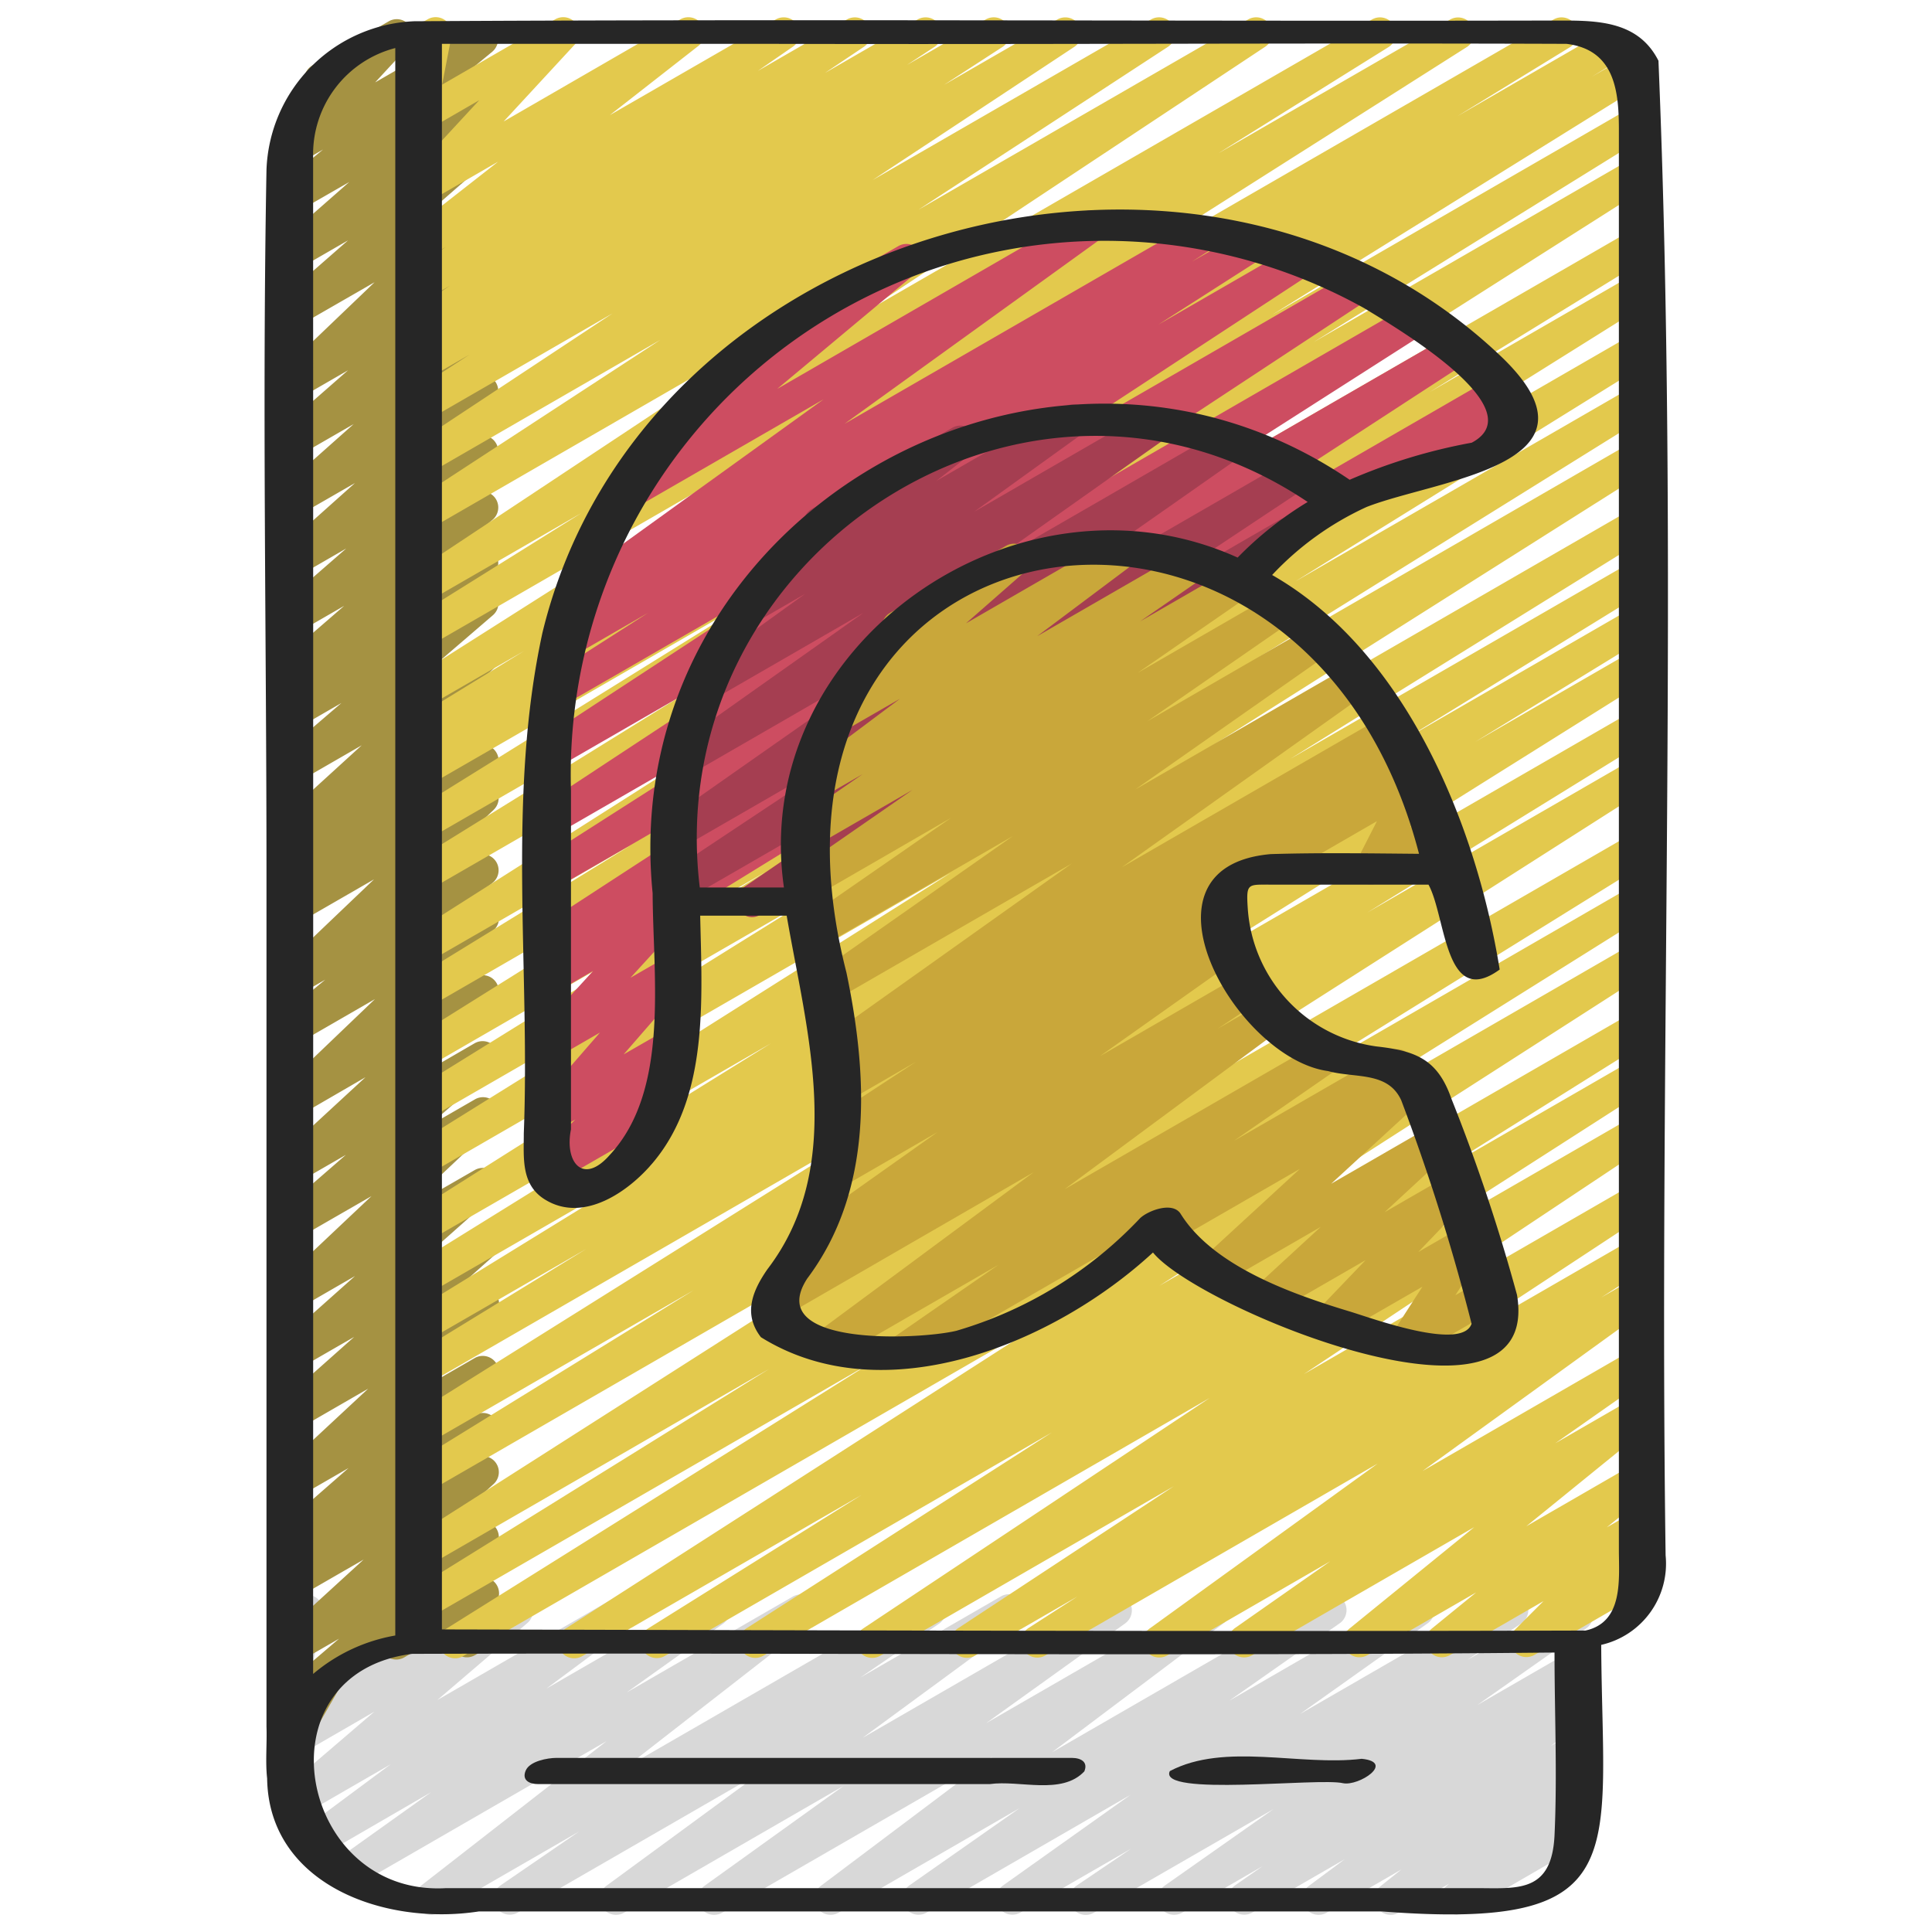
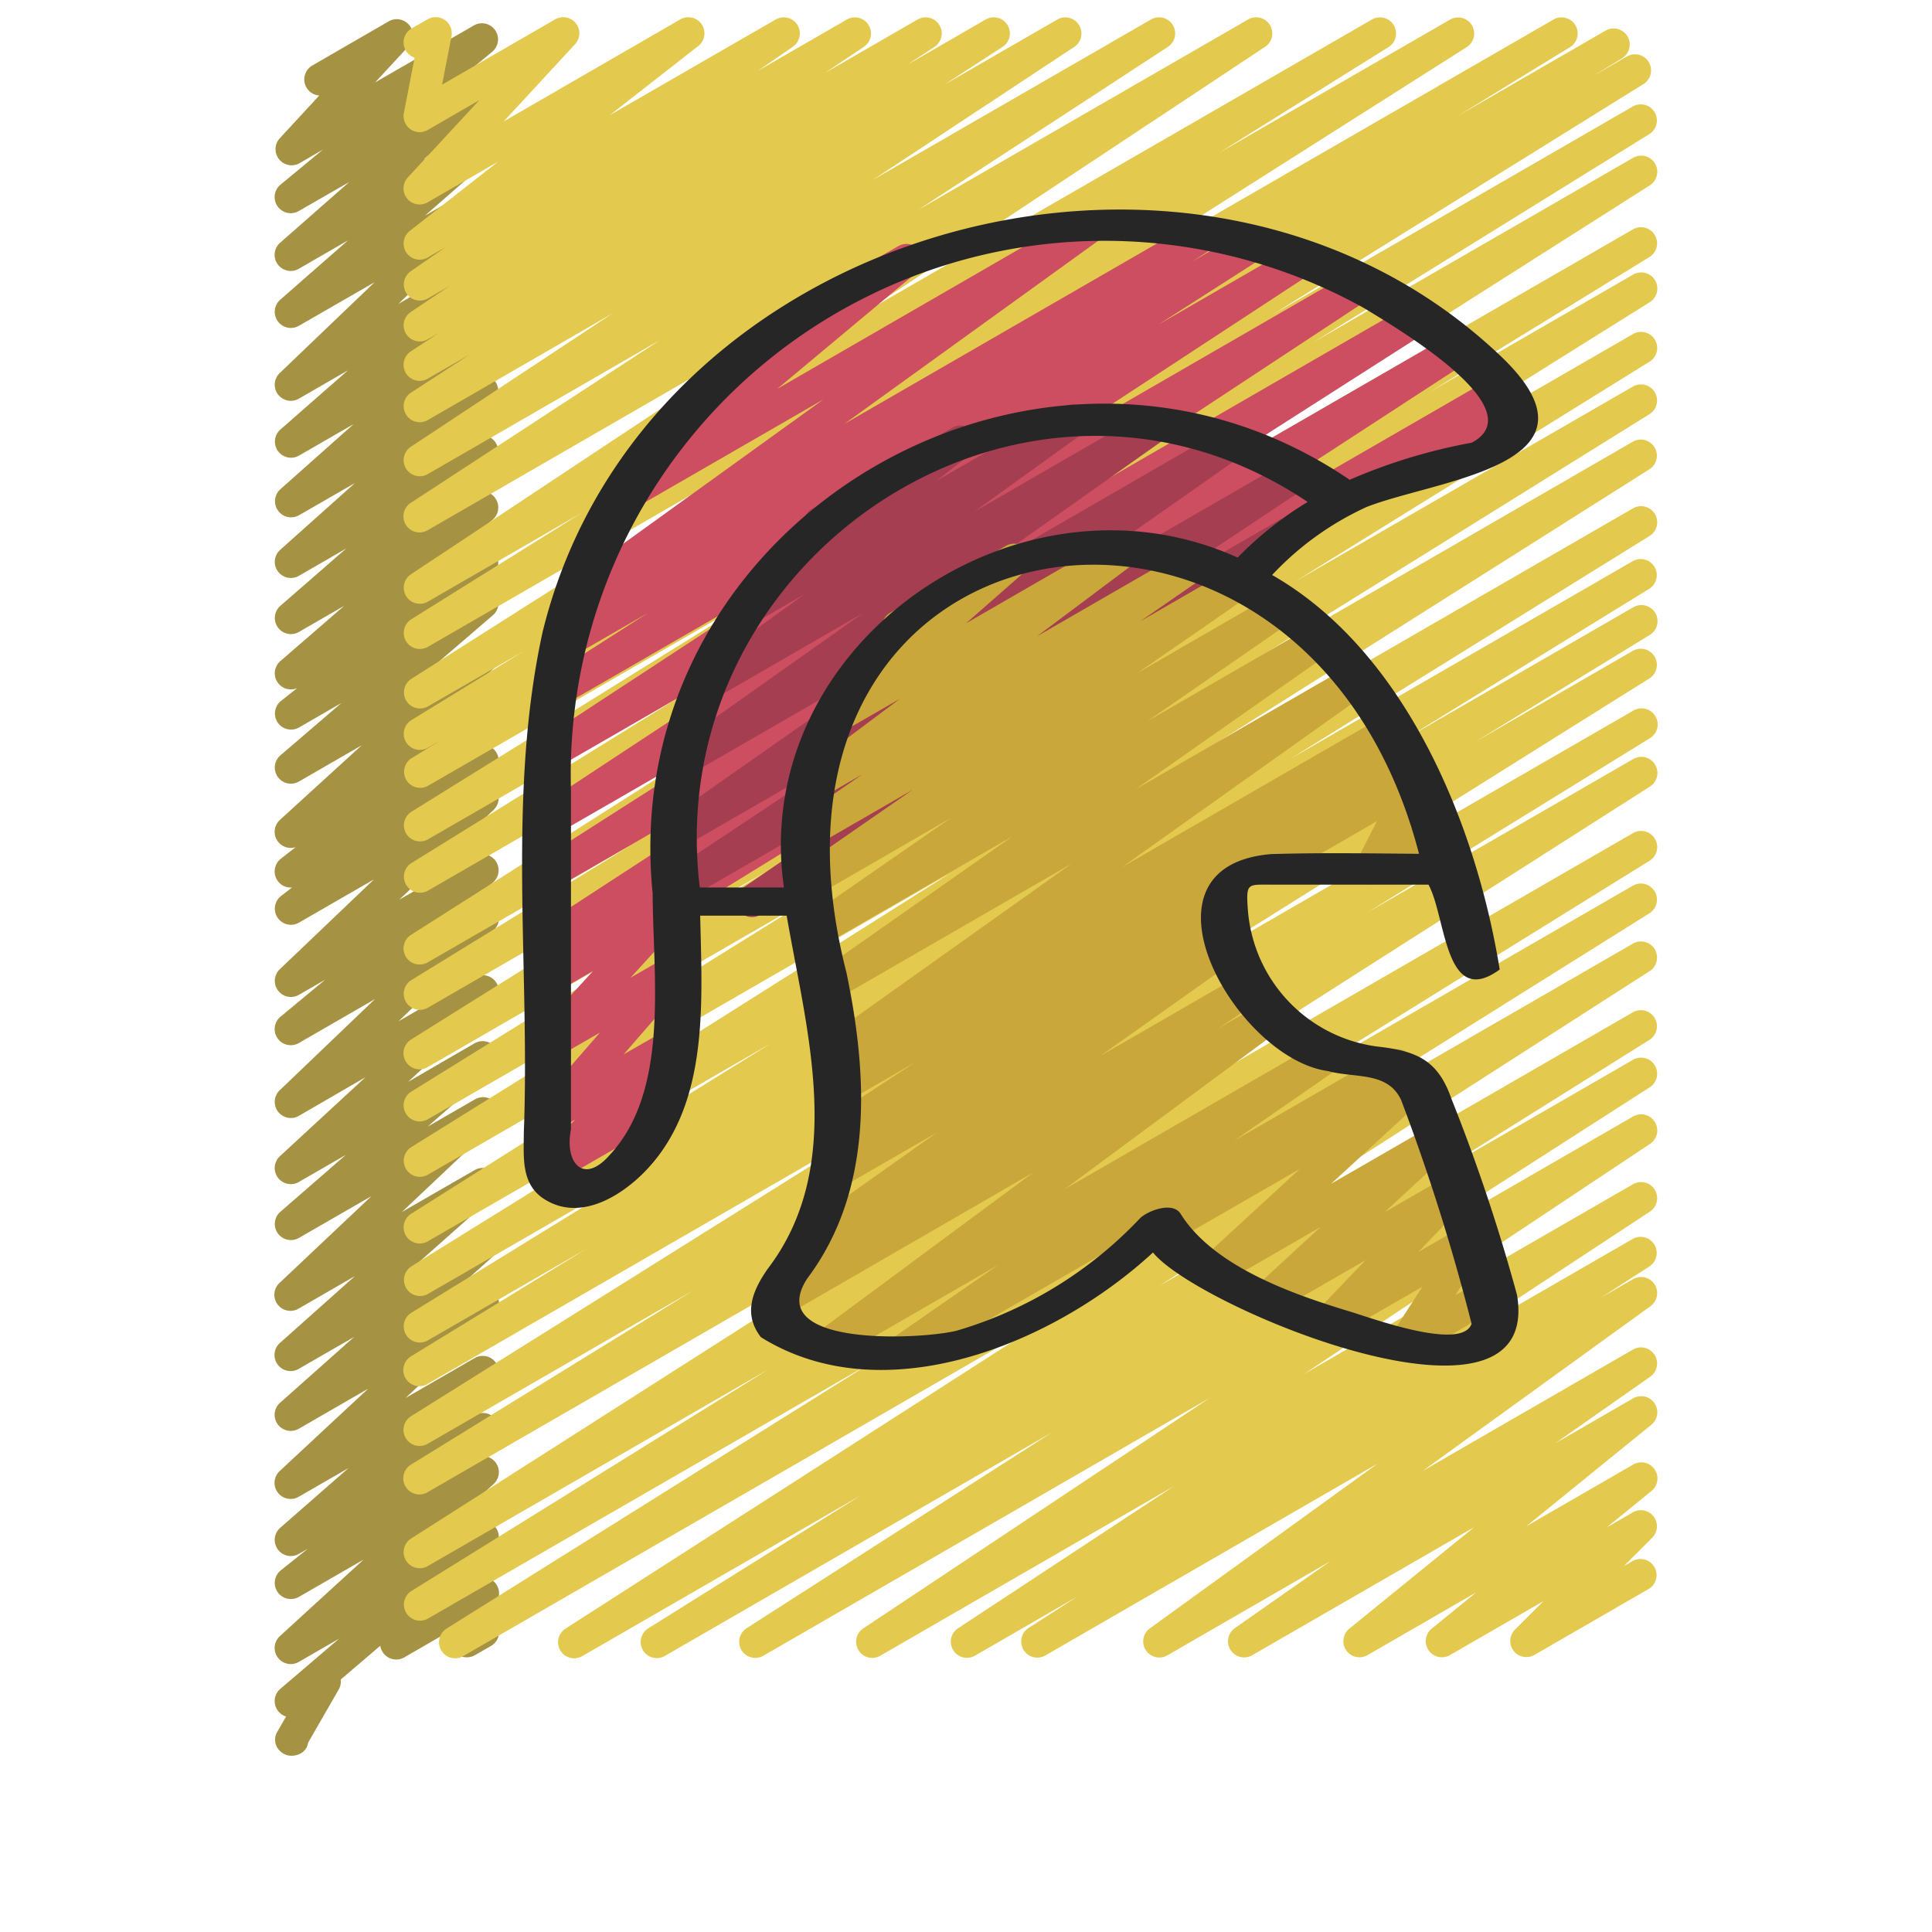
<svg xmlns="http://www.w3.org/2000/svg" id="icons" viewBox="0 0 60 60" width="512" height="512">
-   <path d="M33.721,59.47a.5.5,0,0,1-.281-.914l1.687-1.142L31.682,59.4a.5.5,0,0,1-.54-.839l3.968-2.821L28.771,59.4a.5.5,0,0,1-.538-.841l3.435-2.407L26.042,59.4a.5.5,0,0,1-.551-.832l5.337-4.014-8.4,4.846a.5.5,0,0,1-.542-.839l4.316-3.1L19.38,59.4a.5.5,0,0,1-.546-.836l4.846-3.554L16.073,59.4a.5.5,0,0,1-.533-.844l2.44-1.674L13.617,59.4a.5.5,0,0,1-.556-.827l5.777-4.5-7.91,4.566a.5.5,0,0,1-.54-.839l3-2.141L9.962,57.645a.5.5,0,0,1-.548-.834l2.719-2.02L9.4,56.37a.5.5,0,0,1-.575-.812l2.8-2.4L9.28,54.514a.5.5,0,0,1-.653-.137.5.5,0,0,1,.065-.665l1.055-.966-.467.27a.5.5,0,0,1-.74-.529l.331-1.7a.49.49,0,0,1-.273-.224.5.5,0,0,1,.182-.682l.5-.289a.5.5,0,0,1,.741.528L9.732,51.6l3.475-2.007a.5.5,0,0,1,.588.8l-1.057.967,3.069-1.771a.5.5,0,0,1,.575.812l-2.8,2.395,5.559-3.209a.5.5,0,0,1,.547.834l-2.72,2.02,4.949-2.856a.5.5,0,0,1,.54.84l-3,2.139,5.164-2.981a.5.5,0,0,1,.557.827l-5.778,4.5,9.226-5.326a.5.5,0,0,1,.533.845L26.716,52.1l4.371-2.523a.5.5,0,0,1,.546.836L26.79,53.97,34.4,49.578a.5.5,0,0,1,.542.839l-4.32,3.1,6.835-3.945a.5.5,0,0,1,.551.832l-5.337,4.015,8.4-4.85a.5.5,0,0,1,.537.842L38.173,52.82,43.8,49.571a.5.5,0,0,1,.54.84l-3.97,2.821,6.345-3.663a.5.5,0,0,1,.53.847l-1.682,1.139,3.156-1.822a.5.5,0,0,1,.538.842L45.882,52.95l2.838-1.638a.5.5,0,0,1,.536.842l-.865.6.329-.19a.5.5,0,0,1,.549.834l-1.113.827.564-.325a.5.5,0,0,1,.562.824l-.648.518.086-.049A.5.5,0,0,1,49.3,56l-.342.3a.475.475,0,0,1,.441.25.5.5,0,0,1-.182.682L45.476,59.4a.5.5,0,0,1-.583-.8l.11-.1-1.566.9a.5.5,0,0,1-.563-.823l.647-.518L41.2,59.4a.5.5,0,0,1-.668-.158.5.5,0,0,1,.119-.676l1.114-.828L38.883,59.4a.5.5,0,0,1-.536-.842l.861-.6-2.5,1.444a.5.5,0,0,1-.538-.841l3.38-2.377L33.971,59.4A.5.5,0,0,1,33.721,59.47Z" fill="#d8d8d8" />
  <path d="M12.306,51.538a.5.5,0,0,1-.25-.933l2.693-1.555a.5.5,0,0,1,.724.592l-.206.616a.507.507,0,0,1,.167.174.5.5,0,0,1-.184.683l-.5.288a.5.5,0,0,1-.724-.592l.078-.235-1.548.895A.494.494,0,0,1,12.306,51.538Z" fill="#a59242" />
  <path d="M9.061,54.526a.5.5,0,0,1-.352-.134.48.48,0,0,1-.112-.584l.287-.5a.506.506,0,0,1-.262-.191.5.5,0,0,1,.084-.668l1.824-1.558-1.25.721a.5.5,0,0,1-.653-.136.5.5,0,0,1,.065-.665l2.6-2.377L9.28,49.594a.5.5,0,0,1-.562-.823l.839-.672-.277.159a.5.5,0,0,1-.579-.809l2.122-1.857-1.543.89a.5.5,0,0,1-.591-.8l2.745-2.555L9.28,44.371a.5.5,0,0,1-.582-.807L11,41.518,9.28,42.51A.5.5,0,0,1,8.7,41.7l2.325-2.072L9.28,40.637a.5.5,0,0,1-.593-.8l2.849-2.69-2.256,1.3a.5.5,0,0,1-.578-.809l2.039-1.773-1.461.843a.5.5,0,0,1-.589-.8l2.659-2.454L9.28,34.655a.5.5,0,0,1-.595-.794l2.96-2.833L9.28,32.393a.5.5,0,0,1-.569-.818l1.389-1.15-.82.472a.5.5,0,0,1-.594-.794l2.929-2.794L9.28,28.656a.5.5,0,0,1-.555-.828l.345-.267a.485.485,0,0,1-.454-.218.5.5,0,0,1,.106-.674l.46-.36a.5.5,0,0,1-.489-.846l2.54-2.317L9.28,24.273a.5.5,0,0,1-.576-.811l1.9-1.63-1.32.762a.5.5,0,0,1-.559-.825l.506-.4a.5.5,0,0,1-.524-.838l1.982-1.716-1.405.811a.5.5,0,0,1-.578-.81l2.046-1.782-1.468.848a.5.5,0,0,1-.583-.806L11.025,15,9.28,16.005A.5.5,0,0,1,8.7,15.2l2.283-2.03-1.7.981a.5.5,0,0,1-.579-.808L10.808,11.5l-1.528.882a.5.5,0,0,1-.595-.794l2.948-2.823L9.28,10.119A.5.5,0,0,1,8.7,9.311l2.108-1.846L9.28,8.347a.5.5,0,0,1-.58-.809l2.146-1.885-1.566.9a.5.5,0,0,1-.568-.819l1.32-1.09L9.3,5.07A.5.5,0,0,1,8.684,4.3L9.915,2.965A.5.5,0,0,1,9.7,2.033L12.073.662a.5.5,0,0,1,.617.772L11.651,2.559,14.72.788a.5.5,0,0,1,.568.818L13.972,2.692l.749-.431a.5.5,0,0,1,.58.808L13.154,4.956l1.568-.905a.5.5,0,0,1,.579.808L13.194,6.7l1.529-.882a.5.5,0,0,1,.595.794L12.37,9.439,14.725,8.08a.5.5,0,0,1,.579.809L13.2,10.734l1.53-.882a.5.5,0,0,1,.582.806L13.023,12.69l1.7-.983a.5.5,0,0,1,.583.806l-2.329,2.079,1.747-1.008a.5.5,0,0,1,.578.81l-2.045,1.781,1.468-.848a.5.5,0,0,1,.577.811l-1.983,1.716,1.406-.811a.5.5,0,0,1,.56.825l-.5.4a.5.5,0,0,1,.523.838l-1.895,1.629,1.319-.761a.5.5,0,0,1,.587.8l-2.541,2.318,1.955-1.128a.5.5,0,0,1,.559.826l-.458.359a.5.5,0,0,1,.456.873l-.346.267a.508.508,0,0,1,.442.2.5.5,0,0,1-.056.662L12.4,27.941l2.335-1.347a.5.5,0,0,1,.57.817l-1.391,1.152.822-.474a.5.5,0,0,1,.6.794l-2.96,2.834,2.366-1.366a.5.5,0,0,1,.589.8L12.67,33.6l2.069-1.2a.5.5,0,0,1,.578.81L13.279,34.99l1.461-.843a.5.5,0,0,1,.593.8l-2.85,2.691,2.258-1.3a.5.5,0,0,1,.583.806L13,39.207,14.742,38.2a.5.5,0,0,1,.582.807l-2.3,2.047,1.722-.993a.5.5,0,0,1,.591.8l-2.743,2.555,2.153-1.243a.5.5,0,0,1,.579.808L13.2,44.84l1.545-.892a.5.5,0,0,1,.563.823l-.841.674.279-.161a.5.5,0,0,1,.588.8l-2.6,2.376L14.748,47.3a.5.5,0,0,1,.574.812l-4.74,4.047a.5.5,0,0,1-.062.308l-.953,1.656a.439.439,0,0,1-.223.327A.576.576,0,0,1,9.061,54.526Z" fill="#a59242" />
  <path d="M14.135,51.5a.5.5,0,0,1-.266-.924l13.159-8.238L13.28,50.273a.5.5,0,0,1-.513-.857l11.116-6.9-10.6,6.121a.5.5,0,0,1-.518-.855l18.9-12.057L13.28,46.341a.5.5,0,0,1-.512-.859l8.778-5.415L13.28,44.839a.5.5,0,0,1-.515-.857l14.4-9.019L13.28,42.979a.5.5,0,0,1-.511-.86l5.438-3.332L13.28,41.631a.5.5,0,0,1-.511-.859L20.3,36.138,13.28,40.19a.5.5,0,0,1-.513-.857L23.946,32.4,13.28,38.554a.5.5,0,0,1-.516-.856L29.521,27.11,13.28,36.486a.5.5,0,0,1-.514-.857l12.472-7.766-11.958,6.9a.5.5,0,0,1-.513-.858l11-6.824L13.28,33.141a.5.5,0,0,1-.515-.857L26.951,23.4,13.28,31.3a.5.5,0,0,1-.511-.859l6.835-4.2L13.28,29.889a.5.5,0,0,1-.518-.855L31,17.436,13.28,27.666a.5.5,0,0,1-.513-.857l10.441-6.467L13.28,26.073a.5.5,0,0,1-.513-.857L24.3,18.05,13.28,24.411a.5.5,0,0,1-.509-.859l.939-.573-.43.248a.5.5,0,0,1-.511-.859l3.509-2.153-3,1.73a.5.5,0,0,1-.517-.854l12.163-7.722L13.28,20.093a.5.5,0,0,1-.514-.857l5.293-3.305L13.28,18.689a.5.5,0,0,1-.526-.849L25.248,9.559,13.28,16.468a.5.5,0,0,1-.523-.852l7.75-5.061L13.28,14.727a.5.5,0,0,1-.525-.85l6.268-4.144L13.28,13.049a.5.5,0,0,1-.522-.852l1.822-1.183-1.3.75a.5.5,0,0,1-.524-.851l.875-.573-.351.2a.5.5,0,0,1-.528-.848l1.219-.818-.691.4a.5.5,0,0,1-.534-.843l1.1-.762L13.28,8a.5.5,0,0,1-.558-.826L15.471,5.02,13.28,6.284a.5.5,0,0,1-.617-.772l2.22-2.4-1.6.925a.5.5,0,0,1-.741-.528l.334-1.718A.5.5,0,0,1,12.78.885L13.28.6a.5.5,0,0,1,.741.529l-.291,1.5L17.243.6a.5.5,0,0,1,.617.772l-2.218,2.4L21.131.6a.5.5,0,0,1,.558.826L18.938,3.576,24.1.6a.5.5,0,0,1,.534.843l-1.1.76L26.311.6a.5.5,0,0,1,.528.847l-1.223.821L28.507.6a.5.5,0,0,1,.524.85l-.862.566L30.621.6a.5.5,0,0,1,.523.851L29.317,2.636,32.848.6a.5.5,0,0,1,.525.849L27.1,5.592,35.754.6a.5.5,0,0,1,.523.851L28.528,6.51,38.77.6a.5.5,0,0,1,.526.849L26.8,9.728,42.617.6a.5.5,0,0,1,.515.856L37.838,4.76,45.048.6a.5.5,0,0,1,.517.854L33.4,9.175,48.257.6a.5.5,0,0,1,.512.858L45.261,3.608,49.865.95a.5.5,0,0,1,.51.86l-.941.574,1.1-.636a.5.5,0,0,1,.514.857L39.515,9.772,50.72,3.3a.5.5,0,0,1,.513.857L40.792,10.628,50.72,4.9a.5.5,0,0,1,.518.855L33,17.35,50.72,7.119a.5.5,0,0,1,.511.859l-6.835,4.2L50.72,8.527a.5.5,0,0,1,.515.857l-14.186,8.88L50.72,10.371a.5.5,0,0,1,.513.858l-11,6.824L50.72,12a.5.5,0,0,1,.514.857L38.776,20.611l11.944-6.9a.5.5,0,0,1,.516.855L34.47,25.166l16.25-9.382a.5.5,0,0,1,.513.858L40.069,23.568,50.72,17.42a.5.5,0,0,1,.511.858L43.68,22.926l7.04-4.065a.5.5,0,0,1,.511.86l-5.414,3.317,4.9-2.83a.5.5,0,0,1,.515.856L36.824,30.092l13.9-8.023a.5.5,0,0,1,.512.859l-8.778,5.415,8.266-4.772a.5.5,0,0,1,.518.855L32.347,36.478,50.72,25.87a.5.5,0,0,1,.513.858L40.1,33.634,50.72,27.5a.5.5,0,0,1,.515.856L38.076,36.6,50.72,29.3a.5.5,0,0,1,.52.853L36.005,39.932l14.715-8.5a.5.5,0,0,1,.515.856L44.61,36.437l6.11-3.527a.5.5,0,0,1,.519.854l-9.49,6.087,8.971-5.179a.5.5,0,0,1,.527.849L40.494,42.674l10.226-5.9a.5.5,0,0,1,.525.85l-6.7,4.408,6.171-3.562a.5.5,0,0,1,.52.852l-1.507.972.987-.569a.5.5,0,0,1,.543.838l-7.08,5.121,6.537-3.774a.5.5,0,0,1,.537.842L48.3,44.823l2.424-1.4a.5.5,0,0,1,.565.82L47.4,47.4l3.321-1.917a.5.5,0,0,1,.566.821L49.9,47.434l.817-.471a.5.5,0,0,1,.6.786l-.888.889.285-.164a.5.5,0,0,1,.5.865L47.644,51.4a.5.5,0,0,1-.6-.786l.891-.89-2.909,1.678a.5.5,0,0,1-.566-.82l1.384-1.128-3.379,1.95a.5.5,0,0,1-.565-.82l3.884-3.157-6.9,3.98a.5.5,0,0,1-.537-.842l2.966-2.078-5.061,2.922a.5.5,0,0,1-.543-.838l7.076-5.118-10.323,5.96a.5.5,0,0,1-.521-.853l1.52-.979-3.176,1.833a.5.5,0,0,1-.525-.851l6.693-4.406-9.11,5.26a.5.5,0,0,1-.528-.849l10.755-7.154L23.7,51.424a.5.5,0,0,1-.519-.854l9.486-6.084L20.647,51.427a.5.5,0,0,1-.515-.857l6.624-4.143-8.664,5a.5.5,0,0,1-.521-.854l15.241-9.782L14.385,51.432A.494.494,0,0,1,14.135,51.5Z" fill="#e3c94d" />
  <path d="M43.489,15.272a.5.5,0,0,1-.25-.932l3.46-2a.5.5,0,1,1,.5.865l-3.46,2A.494.494,0,0,1,43.489,15.272Z" fill="#cd4d61" />
  <path d="M17.071,36.769a.5.5,0,0,1-.353-.854l1.148-1.147-.586.337a.5.5,0,0,1-.627-.76l1.98-2.278-1.353.781a.5.5,0,0,1-.619-.77l1.759-1.925-1.14.658a.5.5,0,0,1-.512-.859l.41-.253a.5.5,0,0,1-.42-.9L29.342,20.61,17.28,27.574a.5.5,0,0,1-.519-.853l8.279-5.29L17.28,25.91a.5.5,0,0,1-.525-.85l11.085-7.3L17.3,23.843a.5.5,0,0,1-.525-.851l8.6-5.636-7.9,4.56a.5.5,0,0,1-.52-.853l3.173-2.031-2.358,1.362a.5.5,0,0,1-.519-.855L18.091,19a.5.5,0,0,1-.445-.882L25.579,12.4,19.617,15.84a.5.5,0,0,1-.57-.817L23.39,11.4a.5.5,0,0,1-.459-.886L27.9,7.642a.5.5,0,0,1,.571.816l-4.333,3.619L33.619,6.6a.5.5,0,0,1,.543.837l-7.935,5.725L37.11,6.881a.5.5,0,0,1,.519.854l-.613.391,1.616-.933a.5.5,0,0,1,.519.854l-3.179,2.035,4.2-2.423a.5.5,0,0,1,.524.851l-8.6,5.636,9.916-5.724a.5.5,0,0,1,.525.85l-11.08,7.3L43.8,9.447a.5.5,0,0,1,.519.854l-8.282,5.292,9.01-5.2a.5.5,0,0,1,.522.851l-12.581,8.19,13.4-7.735a.5.5,0,0,1,.513.859L21.45,28.24a.478.478,0,0,1-.111.2L19.58,30.365l1.14-.657a.5.5,0,0,1,.627.761l-1.979,2.276,1.3-.747a.5.5,0,0,1,.6.786l-1.149,1.148.168-.1a.5.5,0,1,1,.5.865l-3.465,2A.49.49,0,0,1,17.071,36.769Z" fill="#cd4d61" />
  <path d="M23.358,28.482a.5.5,0,0,1-.282-.912l5.982-4.1L21.28,27.96a.5.5,0,0,1-.526-.849l6.1-4.057-5.572,3.217a.5.5,0,0,1-.537-.842l7.914-5.549-7.151,4.129a.5.5,0,0,1-.539-.841l5.844-4.135-4.644,2.681a.5.5,0,0,1-.542-.838L25,18.445l-1.642.948a.5.5,0,0,1-.557-.828l2.413-1.882a.5.5,0,0,1-.194-.19.5.5,0,0,1,.183-.682l4.373-2.526a.5.5,0,0,1,.558.827l-1.056.824,4.013-2.317a.5.5,0,0,1,.542.838l-3.378,2.435,5.447-3.145a.5.5,0,0,1,.539.841L30.4,17.72l7.612-4.395a.5.5,0,0,1,.537.842l-7.918,5.551,9.457-5.459a.5.5,0,0,1,.526.848l-6.1,4.054,5.242-3.026a.5.5,0,0,1,.532.844l-8.853,6.069a.47.47,0,0,1,.165.172.5.5,0,0,1-.182.682l-7.817,4.513A.494.494,0,0,1,23.358,28.482Z" fill="#a53e51" />
  <path d="M43.651,42.191a.5.5,0,0,1-.42-.771l.943-1.46L41.5,41.5a.5.5,0,0,1-.611-.778l1.52-1.587-2.833,1.635a.5.5,0,0,1-.589-.8l2.03-1.868-3.085,1.782a.5.5,0,0,1-.589-.8L40.37,36.3,36.4,38.59a.5.5,0,0,1-.5-.865l7.878-4.549a.5.5,0,0,1,.589.8l-3.027,2.787,3.093-1.785a.5.5,0,0,1,.588.8L43,37.646l1.955-1.128a.5.5,0,0,1,.612.778l-1.521,1.586,1.425-.822a.5.5,0,0,1,.612.087.5.5,0,0,1,.058.617l-.943,1.46.835-.482a.5.5,0,1,1,.5.865L43.9,42.124A.489.489,0,0,1,43.651,42.191Z" fill="#c9a73a" />
  <path d="M39.228,27.47a.5.5,0,0,1-.25-.933l4.751-2.743a.5.5,0,0,1,.7.66l-.632,1.238.549-.316a.5.5,0,0,1,.5.865L42.83,27.4a.5.5,0,0,1-.7-.66l.632-1.238-3.289,1.9A.5.5,0,0,1,39.228,27.47Z" fill="#c9a73a" />
  <path d="M28,42.47a.5.5,0,0,1-.284-.911l3.29-2.278L25.947,42.2a.5.5,0,0,1-.548-.835l6.7-4.959L24.327,40.9a.5.5,0,0,1-.526-.85l1.446-.959a.5.5,0,0,1-.424-.89l4.29-3.041-2.97,1.715a.5.5,0,0,1-.531-.847l.584-.4a.5.5,0,0,1-.447-.887l2.7-1.767-2.19,1.264a.5.5,0,0,1-.522-.852l.516-.333-.065.037a.5.5,0,0,1-.541-.84l7.641-5.434-7.393,4.268a.5.5,0,0,1-.538-.842l6.1-4.278-5.927,3.422A.5.5,0,0,1,25,28.542L29.534,25.4l-4.2,2.428a.5.5,0,0,1-.535-.844l3.538-2.452-3.04,1.755a.5.5,0,0,1-.534-.844l2.026-1.4-1.331.768a.5.5,0,0,1-.55-.834L27.95,21.7,26.1,22.766a.5.5,0,0,1-.58-.809l2.283-2a.5.5,0,0,1-.16-.925l3.6-2.081a.5.5,0,0,1,.579.809L30,19.358l4.706-2.716a.5.5,0,0,1,.55.833L32.21,19.758,36.9,17.052a.5.5,0,0,1,.535.844l-2.025,1.4,2.912-1.681a.5.5,0,0,1,.535.844L35.326,20.9l4.317-2.492a.5.5,0,0,1,.534.844L35.631,22.4l5.188-3a.5.5,0,0,1,.537.842l-6.1,4.277,6.678-3.854a.5.5,0,0,1,.54.84l-7.638,5.431,8.127-4.691a.5.5,0,0,1,.521.853l-.5.324.457-.263a.5.5,0,0,1,.523.851L38.186,27.8a.5.5,0,0,1,.079.872L37.771,29l.141-.081a.5.5,0,0,1,.539.841L34.159,32.8l4.361-2.517a.5.5,0,0,1,.526.85l-1.234.818,1.4-.81a.5.5,0,0,1,.548.834l-6.7,4.959,8.016-4.626a.5.5,0,0,1,.534.843l-3.289,2.278,4.8-2.77a.5.5,0,1,1,.5.865L28.25,42.4A.5.5,0,0,1,28,42.47Z" fill="#c9a73a" />
-   <path d="M8.276,27.087V53.619c.019.532-.038,1.094.02,1.611.048,3.28,3.619,4.586,6.571,4.132h28.06c7.855.6,6.836-1.7,6.8-8.279a2.587,2.587,0,0,0,2-2.779c-.215-15.446.417-31.04-.222-46.417C50.852.59,49.483.638,48.26.638c-11.8.026-23.607-.049-35.4.022A4.79,4.79,0,0,0,8.276,5.274C8.142,12.54,8.276,19.82,8.276,27.087ZM13.724,1.362H24.008c8.211.022,16.442-.031,24.641,0,1.506.181,1.627,1.482,1.627,2.662V48.13c0,.908.15,2.251-1.038,2.508-11.826.035-23.647-.008-35.514-.035ZM48.277,51.321c0,1.887.088,3.794,0,5.678-.086,1.8-1.161,1.639-2.429,1.639h-32c-4.577.262-5.868-6.669-1.048-7.276C24.625,51.323,36.453,51.438,48.277,51.321ZM9.724,4.865a3.406,3.406,0,0,1,2.552-3.373v49.3a5.368,5.368,0,0,0-2.552,1.194Q9.729,28.425,9.724,4.865Z" fill="#262626" />
  <path d="M47.111,40.21a56.458,56.458,0,0,0-2.033-6.08c-.422-1.215-1.084-1.494-2.323-1.631a4.637,4.637,0,0,1-4.005-4.293c-.052-.779,0-.733.7-.733h4.913c.55,1,.5,3.881,2.211,2.637-.712-4.425-2.88-9.857-7.067-12.253a9.326,9.326,0,0,1,2.933-2.112c2.178-.856,7.641-1.293,4.237-4.618C37.346,2.148,19.931,6.936,16.846,19.65c-1.107,5.1-.379,10.369-.579,15.546,0,.766-.093,1.6.666,2.062,1.193.731,2.6-.254,3.36-1.169,1.718-2.06,1.508-5.05,1.452-7.652h2.686c.622,3.607,1.855,7.776-.6,10.983-.458.663-.763,1.381-.2,2.108,3.829,2.382,9.109.2,12.176-2.631C37.187,40.616,47.931,45.064,47.111,40.21ZM18.943,35.861c-.833.959-1.417.238-1.211-.787V24.553A16.58,16.58,0,0,1,42.365,9.57c.931.571,5.313,3.126,3.342,4.178A17.334,17.334,0,0,0,41.915,14.9c-9.568-6.5-22.8,1.261-21.647,12.839C20.279,30.357,20.8,33.854,18.943,35.861Zm5.4-8.3H21.732C20.494,17.294,31.867,9.718,40.611,15.589a10.9,10.9,0,0,0-2.175,1.727C31.582,14.224,23.267,20.045,24.346,27.563ZM29.7,41.329c-1.13.274-6.014.511-4.632-1.621,2.063-2.747,1.89-6.283,1.22-9.5-3.768-14.7,14.2-17.49,17.781-3.692-1.535-.013-3.073-.038-4.605.009-4.471.39-1.089,6.352,1.78,6.738.829.229,1.856,0,2.272.906a64.543,64.543,0,0,1,2.185,6.94c-.289.857-3.065-.161-3.771-.376C40.2,40.211,37.7,39.352,36.668,37.7c-.248-.4-1.021-.1-1.262.133A12.763,12.763,0,0,1,29.7,41.329Z" fill="#262626" />
-   <path d="M41.709,55.379c.493.1,1.632-.652.581-.758-1.918.235-4.25-.518-5.96.382C35.945,55.807,40.963,55.2,41.709,55.379Z" fill="#262626" />
-   <path d="M16.717,55.407H30.735c.931-.132,2.233.352,2.939-.394.123-.292-.1-.42-.391-.42h-16c-.277,0-.832.1-.957.394S16.43,55.407,16.717,55.407Z" fill="#262626" />
</svg>